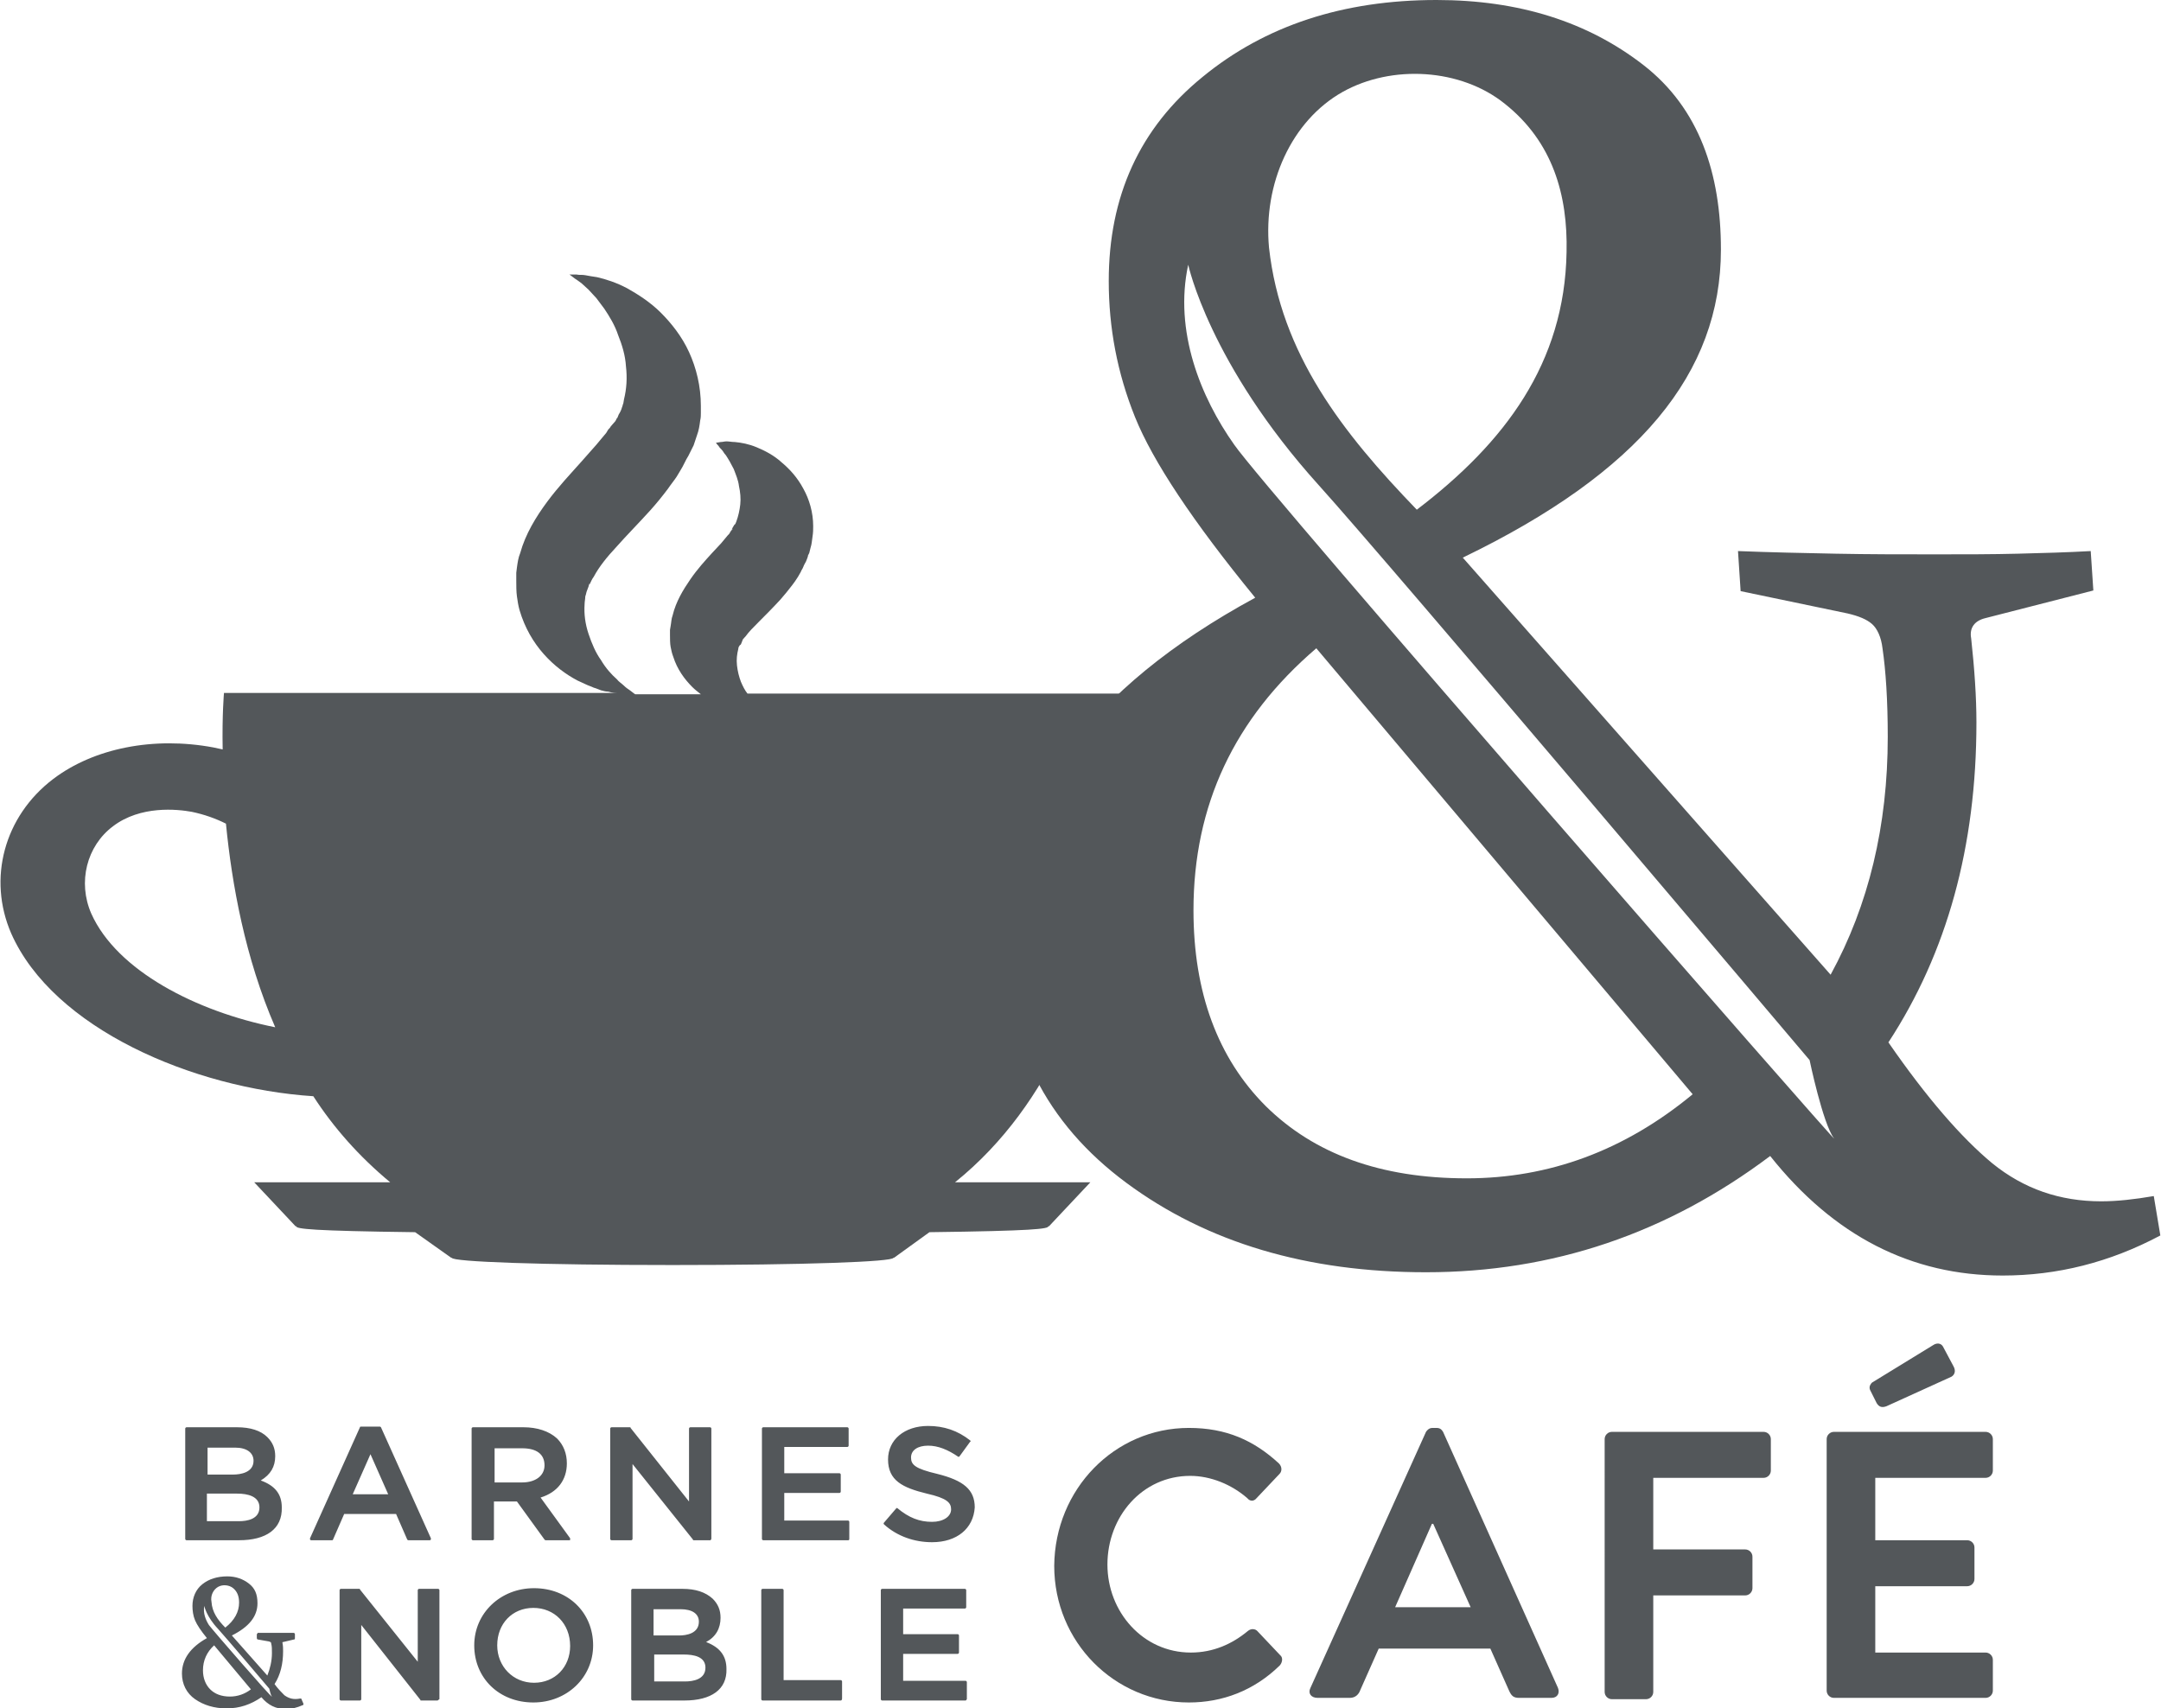
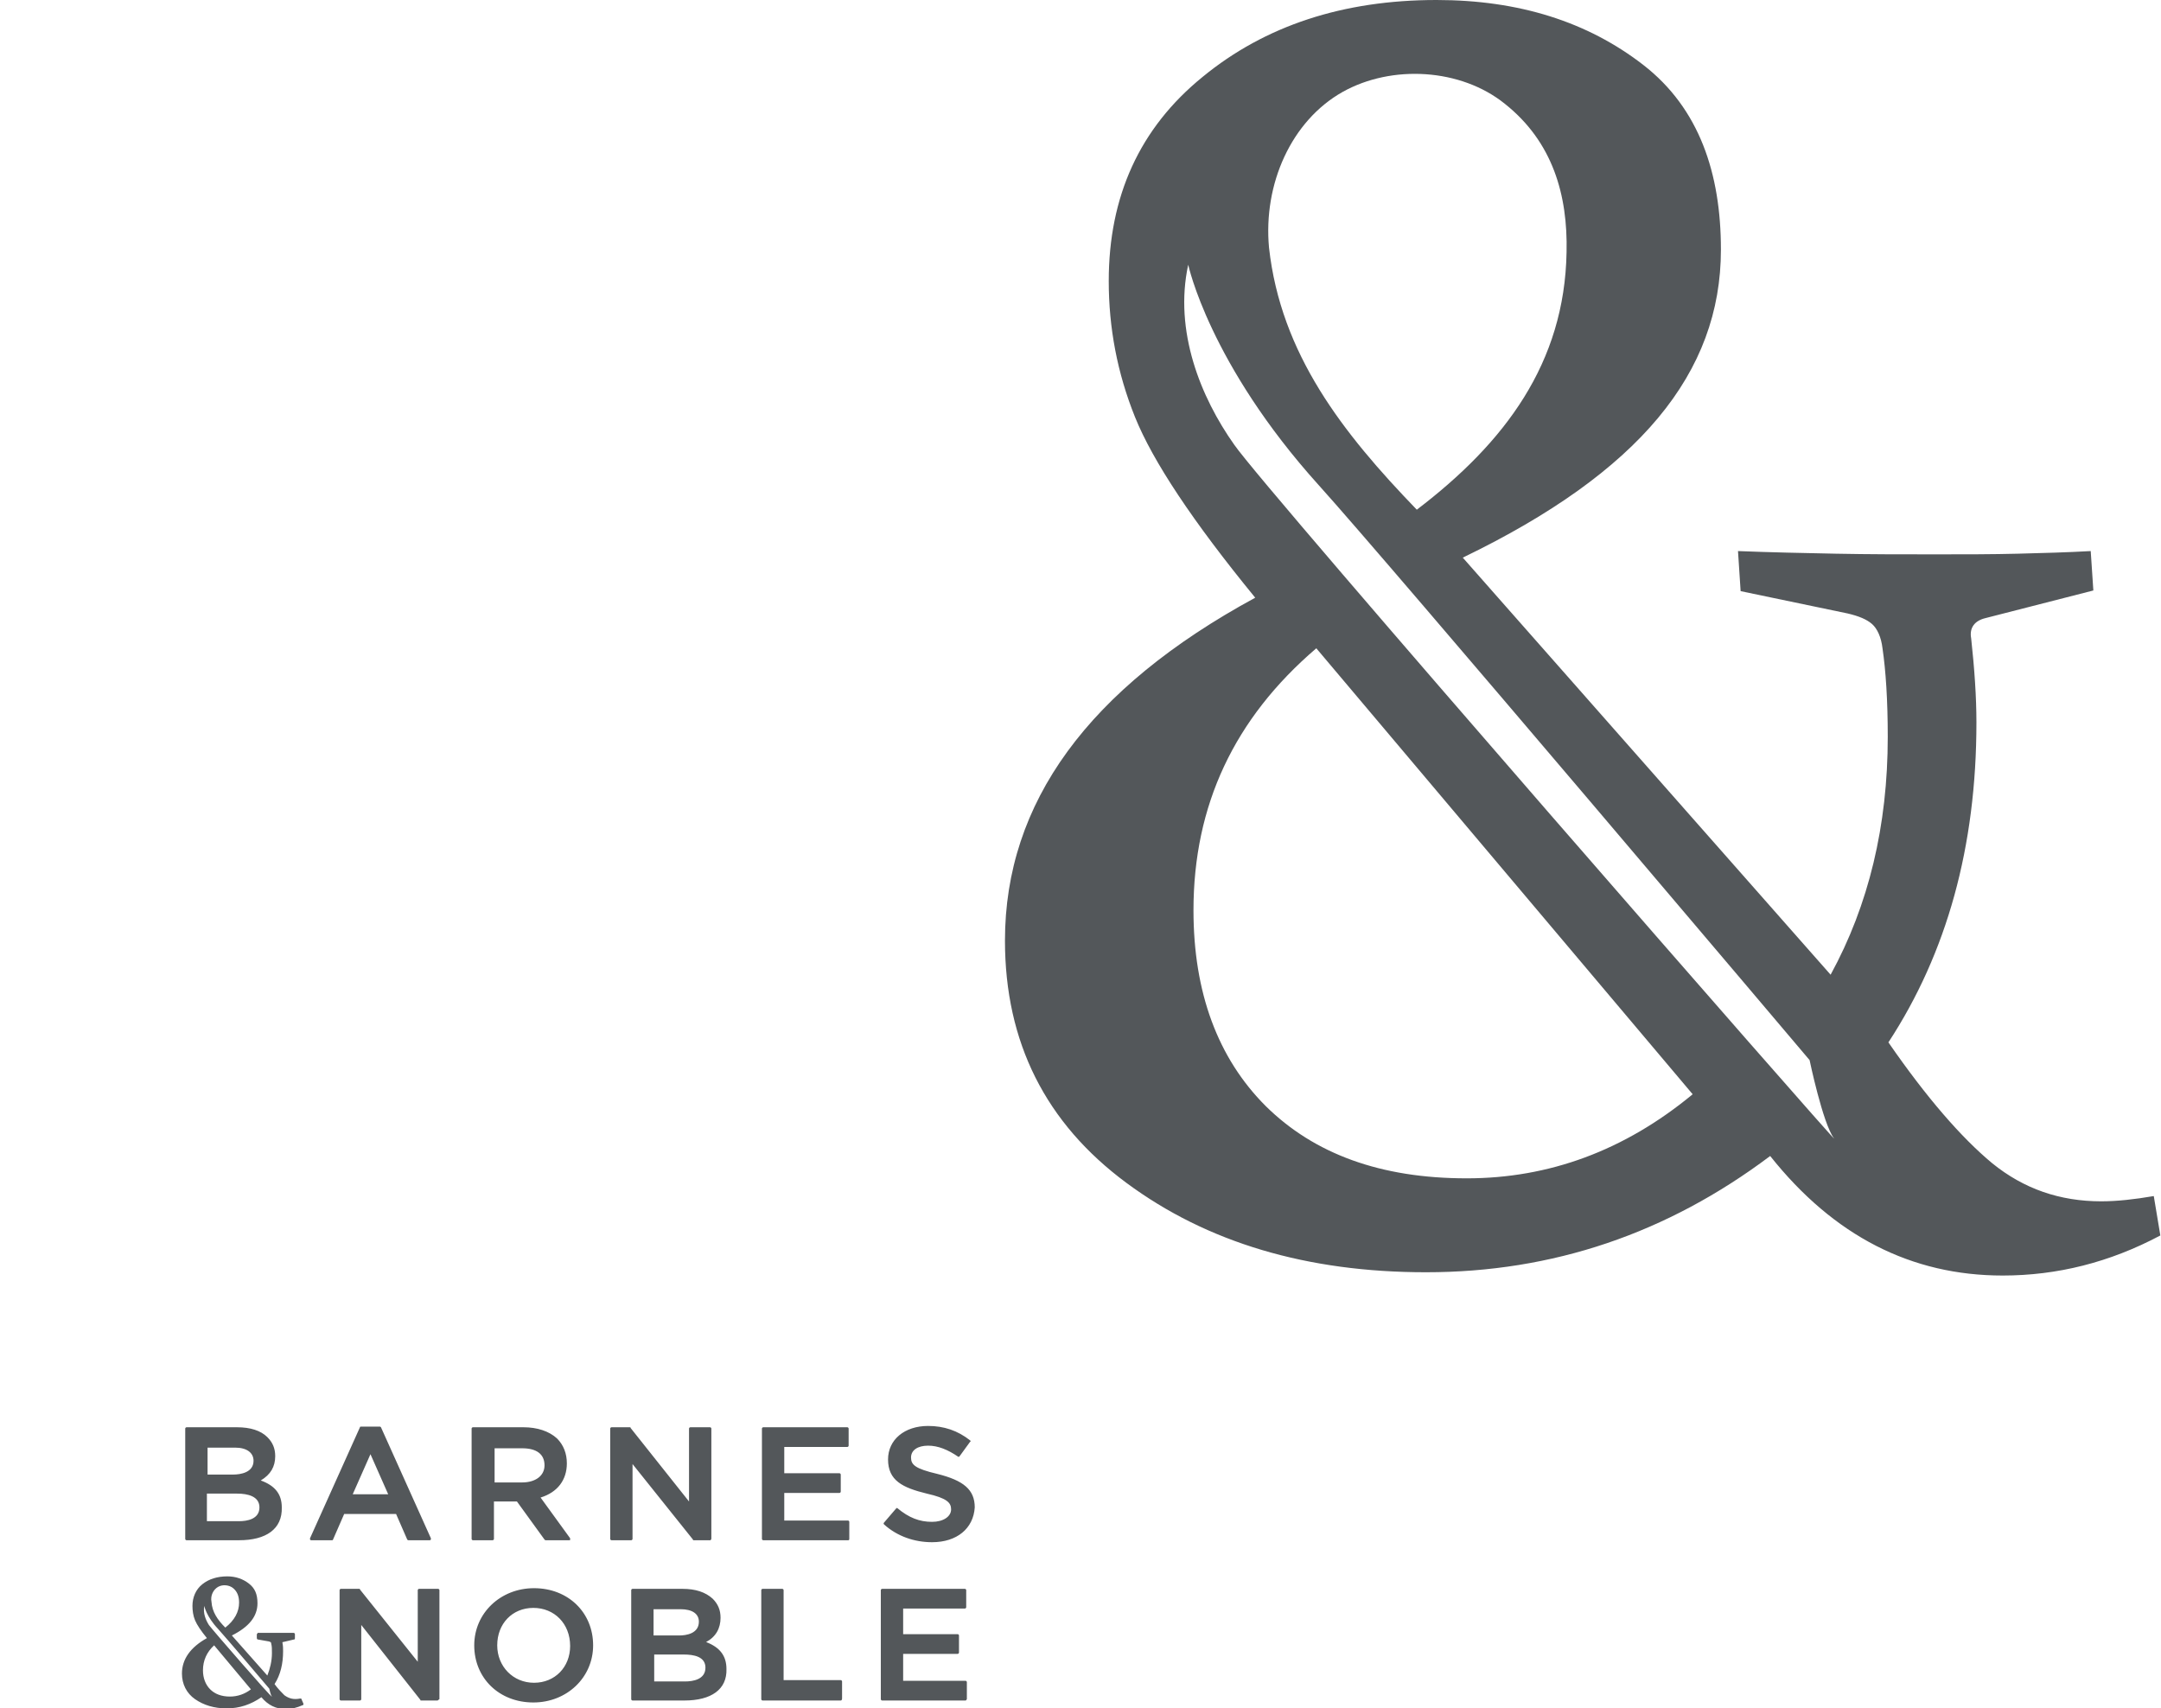
<svg xmlns="http://www.w3.org/2000/svg" version="1.1" x="0px" y="0px" viewBox="0 0 329 260.1" style="enable-background:new 0 0 329 260.1;">
  <style type="text/css">
	.st0{fill:#53575A;}
</style>
  <g id="Layer_1">
-     <path class="st0" d="M181,217.4c5.7,0,9.9,1.9,13.7,5.4c0.5,0.5,0.5,1.2,0.1,1.6l-3.5,3.7c-0.4,0.5-1,0.5-1.4,0&#10;  c-2.4-2.1-5.6-3.4-8.7-3.4c-7.3,0-12.6,6.2-12.6,13.5c0,7.2,5.4,13.4,12.7,13.4c3.4,0,6.3-1.3,8.7-3.3c0.5-0.4,1.1-0.3,1.4,0&#10;  l3.5,3.7c0.5,0.4,0.3,1.2-0.1,1.6c-3.9,3.8-8.7,5.6-13.8,5.6c-11.3,0-20.5-9.2-20.5-20.8C160.6,226.7,169.7,217.4,181,217.4" />
-     <path class="st0" d="M199.5,257l17.6-39c0.2-0.3,0.5-0.6,1-0.6h0.6c0.6,0,0.8,0.3,1,0.6l17.5,39c0.3,0.8-0.1,1.5-1,1.5h-4.9&#10;  c-0.9,0-1.2-0.3-1.6-1.2l-2.8-6.3h-17l-2.8,6.3c-0.2,0.6-0.7,1.2-1.6,1.2h-4.9C199.6,258.5,199.1,257.8,199.5,257 M223.9,244.7&#10;  l-5.7-12.7h-0.2l-5.6,12.7H223.9z" />
-     <path class="st0" d="M244.3,219.1c0-0.6,0.5-1.1,1.1-1.1h23.1c0.6,0,1.1,0.5,1.1,1.1v4.8c0,0.6-0.5,1.1-1.1,1.1h-16.8v10.9h14&#10;  c0.6,0,1.1,0.5,1.1,1.1v4.8c0,0.6-0.5,1.1-1.1,1.1h-14v14.7c0,0.6-0.5,1.1-1.1,1.1h-5.2c-0.6,0-1.1-0.5-1.1-1.1V219.1z" />
-     <path class="st0" d="M278.1,219.1c0-0.6,0.5-1.1,1.1-1.1h23.1c0.6,0,1.1,0.5,1.1,1.1v4.8c0,0.6-0.5,1.1-1.1,1.1h-16.8v9.5h14&#10;  c0.6,0,1.1,0.5,1.1,1.1v4.8c0,0.6-0.5,1.1-1.1,1.1h-14v10.1h16.8c0.6,0,1.1,0.5,1.1,1.1v4.7c0,0.6-0.5,1.1-1.1,1.1h-23.1&#10;  c-0.6,0-1.1-0.5-1.1-1.1V219.1z M285.7,213.6l-1-2c-0.2-0.5,0.1-0.9,0.3-1.1l9.3-5.7c0.6-0.4,1.2-0.3,1.5,0.2l1.6,3&#10;  c0.4,0.7,0.2,1.3-0.3,1.6l-9.9,4.5C286.4,214.4,286,214.1,285.7,213.6" />
    <path class="st0" d="M180.9,40.3c0,0,3.2,15.1,19.9,33.6c10.4,11.5,74.7,87.5,74.7,87.5s2,9.6,3.7,11.9c1.7,2.3-86.8-99-91.3-105.6&#10;  C182.8,60.5,178.7,50.4,180.9,40.3 M223.3,179.4c-13.1,0-23.2-3.7-30.6-11c-7.3-7.3-11-17.3-11-29.8c0-16,6.2-29.2,18.7-39.9&#10;  l57.3,67.9C247.3,175.2,235.8,179.4,223.3,179.4 M204.4,14c7.5-4.2,18-3.6,24.7,1.8c7.3,5.8,9.6,13.9,9.4,22.6&#10;  c-0.3,16.9-9.4,29-22.8,39.2c-11.3-11.7-20.7-23.7-22.5-39.9C192.3,28,196.6,18.4,204.4,14 M327.9,182.1c-2.9,0.5-5.6,0.8-8,0.8&#10;  c-6.3,0-11.8-1.9-16.6-5.8c-4.7-3.9-10-10-15.8-18.4c8.9-13.6,13.4-29.8,13.4-48.7c0-3.9-0.3-8.2-0.8-12.8&#10;  c-0.3-1.6,0.5-2.7,2.2-3.1l16.4-4.2l-0.4-6c-3.5,0.2-7.2,0.3-11.1,0.4c-3.9,0.1-8.1,0.1-12.5,0.1c-5.2,0-10.2,0-15.2-0.1&#10;  c-5-0.1-9.9-0.2-14.9-0.4L265,90l16.3,3.4c1.7,0.4,2.9,0.9,3.7,1.6c0.8,0.7,1.4,2,1.6,3.7c0.5,3.4,0.8,7.9,0.8,13.5&#10;  c0,13.5-2.9,25.6-8.7,36.2l-56-63.5C249.6,71.9,262,56.8,262,38c0-11.6-3.3-21.5-11.8-28.1c-8.5-6.6-19-9.9-31.5-9.9&#10;  c-14.2,0-26.1,3.9-35.6,11.7c-9.6,7.8-14.3,18.2-14.3,31.1c0,7.1,1.3,14,4,20.7c2.7,6.7,8.8,15.9,18.3,27.5&#10;  c-25.4,13.8-38.1,31.2-38.1,52.2c0,15.5,6.2,27.8,18.5,36.9c12.3,9.1,27.5,13.6,45.6,13.6c19.3,0,36.7-5.9,52.4-17.7&#10;  c9.7,12.2,21.5,18.2,35.4,18.2c8.3,0,16.3-2,24-6.1L327.9,182.1z" />
-     <path class="st0" d="M170.8,105.6h-57c-0.4-0.5-0.7-1.1-1-1.8c-0.3-0.8-0.5-1.6-0.6-2.5c-0.1-0.9,0-1.7,0.2-2.5&#10;  c0-0.2,0.1-0.4,0.2-0.5c0-0.1,0.1-0.1,0.1-0.1l0,0c0,0,0,0,0.1-0.1l0.2-0.5l0.1-0.3l0,0c0,0.1,0.1-0.3,0,0.2l0,0l0,0l0-0.1&#10;  c0.1-0.2,0.2-0.3,0.4-0.5c0.5-0.7,1.2-1.4,2.1-2.3c0.9-0.9,2-2,3.2-3.3c0.6-0.7,1.2-1.4,1.8-2.2c0.3-0.4,0.6-0.8,0.9-1.3l0.4-0.7&#10;  c0.1-0.3,0.3-0.5,0.4-0.8c0.1-0.3,0.3-0.6,0.4-0.8l0.2-0.5l0.1-0.3l0-0.1l0,0c0,0,0.2-0.4,0.1-0.2l0,0l0.1-0.2l0.2-0.8&#10;  c0.2-0.6,0.2-1.1,0.3-1.7c0.1-0.6,0.1-1.1,0.1-1.6c0-2.1-0.6-4.1-1.5-5.7c-0.9-1.7-2.1-3-3.3-4c-1.2-1.1-2.6-1.8-3.8-2.3&#10;  c-1.2-0.5-2.3-0.7-3.3-0.8c-0.5,0-0.9-0.1-1.3-0.1c-0.3,0-0.6,0.1-0.9,0.1c-0.5,0.1-0.7,0.1-0.7,0.1s0.1,0.2,0.4,0.5&#10;  c0.1,0.2,0.3,0.4,0.5,0.6c0.2,0.2,0.3,0.5,0.6,0.8c0.4,0.6,0.8,1.3,1.2,2.1c0.3,0.8,0.7,1.7,0.8,2.6c0.2,0.9,0.3,1.9,0.2,2.8&#10;  c-0.1,0.9-0.3,1.8-0.6,2.6c-0.1,0.2-0.1,0.4-0.3,0.5c-0.1,0.2-0.2,0.3-0.3,0.5l-0.1,0.2l0,0.1l0,0c-0.1,0.2,0.1-0.3,0.1-0.2l0,0&#10;  l0,0.1l-0.2,0.2l-0.3,0.5c-0.1,0.1-0.1,0.1-0.2,0.2c-0.3,0.4-0.7,0.8-1,1.2l-1.4,1.5c-1,1.1-2.2,2.4-3.3,4&#10;  c-1.1,1.6-2.2,3.4-2.7,5.5c-0.2,0.5-0.2,1.1-0.3,1.6l-0.1,0.6l0,0.3l0,0.5c0,0.5,0,1.3,0.1,1.8c0.1,0.5,0.2,1,0.4,1.5&#10;  c0.6,1.9,1.7,3.4,2.9,4.6c0.4,0.4,0.8,0.7,1.3,1.1H96.4c0.2,0,0.3,0,0.3,0s-0.3-0.2-0.8-0.6c-0.3-0.2-0.6-0.4-0.9-0.7&#10;  c-0.3-0.3-0.8-0.6-1.1-1c-0.8-0.7-1.7-1.7-2.4-2.9c-0.8-1.1-1.4-2.5-1.9-4c-0.5-1.5-0.7-3-0.6-4.5c0-0.4,0.1-0.8,0.1-1.1&#10;  c0-0.2,0.1-0.3,0.1-0.4l0.1-0.4c0.1-0.3,0.2-0.5,0.3-0.8l0.1-0.4l0,0c0,0.1,0.1-0.3,0,0.2l0,0l0-0.1l0.1-0.1&#10;  c0.2-0.4,0.3-0.7,0.6-1.1c0.8-1.5,2-3,3.5-4.6c1.5-1.7,3.2-3.4,5.1-5.5c0.9-1,1.8-2.1,2.7-3.3c0.4-0.6,0.9-1.2,1.3-1.8l0.6-1&#10;  c0.2-0.3,0.4-0.7,0.6-1.1c0.2-0.4,0.4-0.8,0.6-1.1l0.4-0.8l0.2-0.4l0.2-0.4l0.1-0.3l0.4-1.2c0.3-0.8,0.4-1.5,0.5-2.3&#10;  c0.1-0.4,0.1-0.8,0.1-1.1c0-0.4,0-0.8,0-1.1c0-3-0.7-5.8-1.8-8.2c-1.1-2.4-2.7-4.4-4.3-6c-1.6-1.6-3.5-2.8-5.1-3.7&#10;  c-1.7-0.9-3.3-1.4-4.6-1.7c-0.7-0.1-1.3-0.2-1.8-0.3c-0.5-0.1-0.9,0-1.3-0.1c-0.7,0-1.1,0-1.1,0s0.3,0.2,0.8,0.6&#10;  c0.3,0.2,0.6,0.4,1,0.7c0.3,0.3,0.7,0.6,1.1,1c0.4,0.4,0.8,0.9,1.2,1.3c0.4,0.5,0.8,1.1,1.2,1.6c0.8,1.2,1.6,2.5,2.1,4&#10;  c0.6,1.5,1.1,3.1,1.2,4.8c0.2,1.7,0.1,3.4-0.3,5l-0.1,0.6c-0.1,0.2-0.1,0.4-0.2,0.6c-0.1,0.4-0.3,0.8-0.5,1.1l-0.2,0.5l0,0&#10;  l-0.1,0.1l-0.2,0.4L93,64.9c-0.1,0.2-0.2,0.3-0.4,0.5l-0.3,0.5l-0.5,0.6c-0.3,0.4-0.7,0.8-1,1.2c-0.7,0.8-1.5,1.7-2.3,2.6&#10;  c-1.6,1.8-3.5,3.8-5.2,6.1c-1.7,2.3-3.3,4.9-4.1,7.8c-0.3,0.7-0.4,1.5-0.5,2.2l-0.1,0.8l0,0.4c0,0.3,0,0.6,0,0.8&#10;  c0,0.7,0,1.7,0.1,2.4c0.1,0.7,0.2,1.4,0.4,2.1c0.8,2.7,2.1,4.9,3.7,6.7c1.6,1.8,3.4,3.1,5.1,4c0.4,0.2,0.9,0.4,1.3,0.6&#10;  c0.4,0.2,0.8,0.3,1.2,0.5c0.4,0.1,0.8,0.3,1.1,0.4c0.4,0.1,0.7,0.2,1.1,0.2c0.6,0.2,1.2,0.2,1.7,0.2H34.1c0,0-0.3,3.3-0.2,8.6&#10;  c-0.5-0.1-0.9-0.2-1.4-0.3c-9.1-1.7-18.2,0.1-24.4,4.8c-7.5,5.7-10,15.2-6.4,23.5c6.4,14.5,27.7,23.6,46,24.8&#10;  c3.1,4.8,7,9.2,11.7,13.1H38.7l6.3,6.7h0.1c0,0.4,2.3,0.7,18.1,0.9l5.5,3.9h0.1c0,0.6,13.5,1.1,33.6,1.1c20.1,0,33.6-0.5,33.6-1.1&#10;  h0.1l5.4-3.9c15.8-0.2,18.1-0.5,18.1-0.9h0.1l6.3-6.7h-20.6C175.3,155.9,170.8,105.6,170.8,105.6z M13.9,139.1&#10;  c-2.1-4.8-0.7-10.3,3.3-13.3c4.2-3.2,9.8-2.6,12-2.2c1.9,0.4,3.6,1,5.2,1.8c0.9,9.2,2.9,20.4,7.5,31&#10;  C29.9,154,17.8,147.8,13.9,139.1z" />
    <path class="st0" d="M36.4,234.5h-8c-0.1,0-0.2-0.1-0.2-0.2v-16.8c0-0.1,0.1-0.2,0.2-0.2h7.7c2,0,3.6,0.5,4.6,1.5&#10;  c0.8,0.8,1.2,1.7,1.2,2.9v0c0,1.6-0.7,2.8-2.2,3.7c2.2,0.8,3.2,2.1,3.2,4.1v0C43,232.8,40.5,234.5,36.4,234.5z M31.6,231.6h4.8&#10;  c1.2,0,3.1-0.3,3.1-2.1v0c0-1.7-1.8-2.1-3.4-2.1h-4.6V231.6z M31.6,224.5h3.9c1.1,0,3.1-0.3,3.1-2.1v0c0-1.2-1-2-2.8-2h-4.2V224.5z&#10;   M65.4,234.5h-3.2c-0.1,0-0.1,0-0.2-0.1l-1.7-3.9h-7.9l-1.7,3.9c0,0.1-0.1,0.1-0.2,0.1h-3.1c-0.1,0-0.1,0-0.2-0.1&#10;  c0-0.1,0-0.1,0-0.2l7.6-16.9c0-0.1,0.1-0.1,0.2-0.1h2.8c0.1,0,0.1,0,0.2,0.1l7.6,16.9c0,0.1,0,0.1,0,0.2&#10;  C65.5,234.5,65.5,234.5,65.4,234.5z M53.7,227.5h5.4l-2.7-6.1L53.7,227.5z M86.7,234.5h-3.6c-0.1,0-0.1,0-0.2-0.1l-4.2-5.8h-3.5&#10;  v5.7c0,0.1-0.1,0.2-0.2,0.2h-3c-0.1,0-0.2-0.1-0.2-0.2v-16.8c0-0.1,0.1-0.2,0.2-0.2h7.7c2.1,0,3.9,0.6,5.1,1.7c1,1,1.5,2.3,1.5,3.8&#10;  v0c0,2.5-1.4,4.4-4,5.2l4.5,6.2c0,0.1,0,0.1,0,0.2C86.8,234.5,86.8,234.5,86.7,234.5z M75.3,225.7h4.2c2,0,3.4-1,3.4-2.6v0&#10;  c0-1.7-1.2-2.6-3.4-2.6h-4.2V225.7z M108.1,234.5h-2.5c-0.1,0-0.1,0-0.1-0.1l-9.2-11.5v11.4c0,0.1-0.1,0.2-0.2,0.2h-3&#10;  c-0.1,0-0.2-0.1-0.2-0.2v-16.8c0-0.1,0.1-0.2,0.2-0.2h2.8c0.1,0,0.1,0,0.1,0.1l8.9,11.2v-11.1c0-0.1,0.1-0.2,0.2-0.2h3&#10;  c0.1,0,0.2,0.1,0.2,0.2v16.8C108.2,234.5,108.2,234.5,108.1,234.5z M129.1,234.5h-12.9c-0.1,0-0.2-0.1-0.2-0.2v-16.8&#10;  c0-0.1,0.1-0.2,0.2-0.2h12.8c0.1,0,0.2,0.1,0.2,0.2v2.6c0,0.1-0.1,0.2-0.2,0.2h-9.6v4h8.4c0.1,0,0.2,0.1,0.2,0.2v2.6&#10;  c0,0.1-0.1,0.2-0.2,0.2h-8.4v4.2h9.7c0.1,0,0.2,0.1,0.2,0.2v2.6C129.3,234.5,129.2,234.5,129.1,234.5z M141.9,234.8&#10;  c-2.7,0-5.3-0.9-7.3-2.7c-0.1-0.1-0.1-0.2,0-0.3l1.8-2.1c0,0,0.1-0.1,0.1-0.1c0,0,0.1,0,0.1,0c1.8,1.5,3.4,2.1,5.3,2.1&#10;  c1.7,0,2.9-0.8,2.9-1.9v0c0-1-0.6-1.7-3.7-2.4c-3.7-0.9-5.9-2-5.9-5.2v0c0-3,2.5-5.1,6.1-5.1c2.4,0,4.5,0.7,6.4,2.2&#10;  c0.1,0.1,0.1,0.2,0,0.2l-1.6,2.2c0,0-0.1,0.1-0.1,0.1c0,0-0.1,0-0.1,0c-1.6-1.1-3.1-1.7-4.6-1.7c-1.6,0-2.6,0.7-2.6,1.8v0&#10;  c0,1.1,0.6,1.7,4,2.5c4,1,5.7,2.4,5.7,5.1v0C148.2,232.7,145.7,234.8,141.9,234.8z M66.6,258.9h-2.5c-0.1,0-0.1,0-0.1-0.1l-9-11.4&#10;  v11.3c0,0.1-0.1,0.2-0.2,0.2h-2.9c-0.1,0-0.2-0.1-0.2-0.2v-16.6c0-0.1,0.1-0.2,0.2-0.2h2.8c0.1,0,0.1,0,0.1,0.1l8.8,11v-10.9&#10;  c0-0.1,0.1-0.2,0.2-0.2h2.9c0.1,0,0.2,0.1,0.2,0.2v16.6C66.7,258.8,66.7,258.9,66.6,258.9z M81.2,259.2c-5.2,0-9-3.7-9-8.7v0&#10;  c0-4.9,4-8.7,9.1-8.7c5.2,0,9,3.7,9,8.7v0C90.3,255.4,86.3,259.2,81.2,259.2z M81.2,244.8c-3.2,0-5.5,2.4-5.5,5.7v0&#10;  c0,3.2,2.4,5.7,5.6,5.7c3.2,0,5.5-2.4,5.5-5.6v0C86.8,247.2,84.4,244.8,81.2,244.8z M104.2,258.9h-7.9c-0.1,0-0.2-0.1-0.2-0.2&#10;  v-16.6c0-0.1,0.1-0.2,0.2-0.2h7.6c2,0,3.5,0.5,4.6,1.5c0.8,0.8,1.2,1.7,1.2,2.9c0,1.6-0.7,2.9-2.2,3.7c2.1,0.8,3.1,2.1,3.1,4.1v0&#10;  C110.7,257.2,108.3,258.9,104.2,258.9z M99.5,256h4.8c1.2,0,3.1-0.3,3.1-2.1v0c0-1.7-1.8-2-3.3-2h-4.5V256z M99.5,249h3.9&#10;  c1.1,0,3-0.3,3-2.1v0c0-1.2-1-1.9-2.8-1.9h-4.1V249z M128,258.9h-11.9c-0.1,0-0.2-0.1-0.2-0.2v-16.6c0-0.1,0.1-0.2,0.2-0.2h3&#10;  c0.1,0,0.2,0.1,0.2,0.2v13.7h8.7c0.1,0,0.2,0.1,0.2,0.2v2.6C128.2,258.8,128.1,258.9,128,258.9z M147,258.9h-12.7&#10;  c-0.1,0-0.2-0.1-0.2-0.2v-16.6c0-0.1,0.1-0.2,0.2-0.2h12.6c0.1,0,0.2,0.1,0.2,0.2v2.6c0,0.1-0.1,0.2-0.2,0.2h-9.4v3.9h8.3&#10;  c0.1,0,0.2,0.1,0.2,0.2v2.6c0,0.1-0.1,0.2-0.2,0.2h-8.3v4.1h9.5c0.1,0,0.2,0.1,0.2,0.2v2.6C147.1,258.8,147.1,258.9,147,258.9z&#10;   M45.9,258.7c0,0,0-0.1-0.1-0.1s-0.1,0-0.1,0c-1,0.2-1.7,0-2.4-0.5c-0.4-0.4-1-1-1.5-1.7c0.9-1.4,1.3-3.1,1.3-5&#10;  c0-0.4,0-0.8-0.1-1.3c0-0.1,0-0.1,0.1-0.1l1.7-0.4c0.1,0,0.1-0.1,0.1-0.2l0-0.6c0-0.1-0.1-0.2-0.2-0.2c-0.4,0-0.7,0-1.1,0&#10;  c-0.9,0-1.9,0-2.8,0c-0.5,0-1,0-1.5,0c-0.1,0-0.1,0-0.1,0.1c0,0-0.1,0.1-0.1,0.1l0,0.6c0,0.1,0.1,0.2,0.1,0.2l1.7,0.3&#10;  c0.1,0,0.2,0.1,0.3,0.1c0,0,0.1,0.1,0.1,0.3c0.1,0.3,0.1,0.8,0.1,1.4c0,1.2-0.3,2.4-0.7,3.4l-5.4-6.1c2.6-1.3,3.9-2.9,3.9-4.9&#10;  c0-1.4-0.4-2.3-1.3-3c-0.9-0.7-2-1.1-3.3-1.1c-1.5,0-2.8,0.4-3.8,1.2c-1,0.8-1.5,2-1.5,3.3c0,0.7,0.1,1.5,0.4,2.2&#10;  c0.3,0.7,0.9,1.6,1.8,2.7c-2.5,1.4-3.8,3.2-3.8,5.4c0,1.6,0.7,3,2,3.9c1.3,0.9,2.9,1.4,4.8,1.4c2,0,3.7-0.6,5.3-1.7&#10;  c1,1.2,2.2,1.8,3.7,1.8c0.9,0,1.7-0.2,2.6-0.6c0.1,0,0.1-0.1,0.1-0.2L45.9,258.7z M33.2,241.6c0.7-0.4,1.7-0.3,2.3,0.2&#10;  c0.6,0.5,0.9,1.2,0.9,2.2c0,1.4-0.7,2.7-2.1,3.8c-1.2-1.2-2-2.4-2.1-3.9C32,242.9,32.5,242,33.2,241.6z M35,258.3&#10;  c-1.3,0-2.3-0.4-3-1.1c-0.7-0.7-1.1-1.7-1.1-2.9c0-1.5,0.6-2.8,1.7-3.8l5.6,6.7C37.3,257.9,36.2,258.3,35,258.3z M31.8,247.4&#10;  c-0.5-0.8-0.9-1.8-0.7-2.9c0,0,0.3,1.6,2.1,3.5c1.1,1.2,7.8,9.1,7.8,9.1s0.2,1,0.4,1.2C41.5,258.7,32.3,248.1,31.8,247.4z" />
  </g>
  <g id="Layer_2">
</g>
</svg>